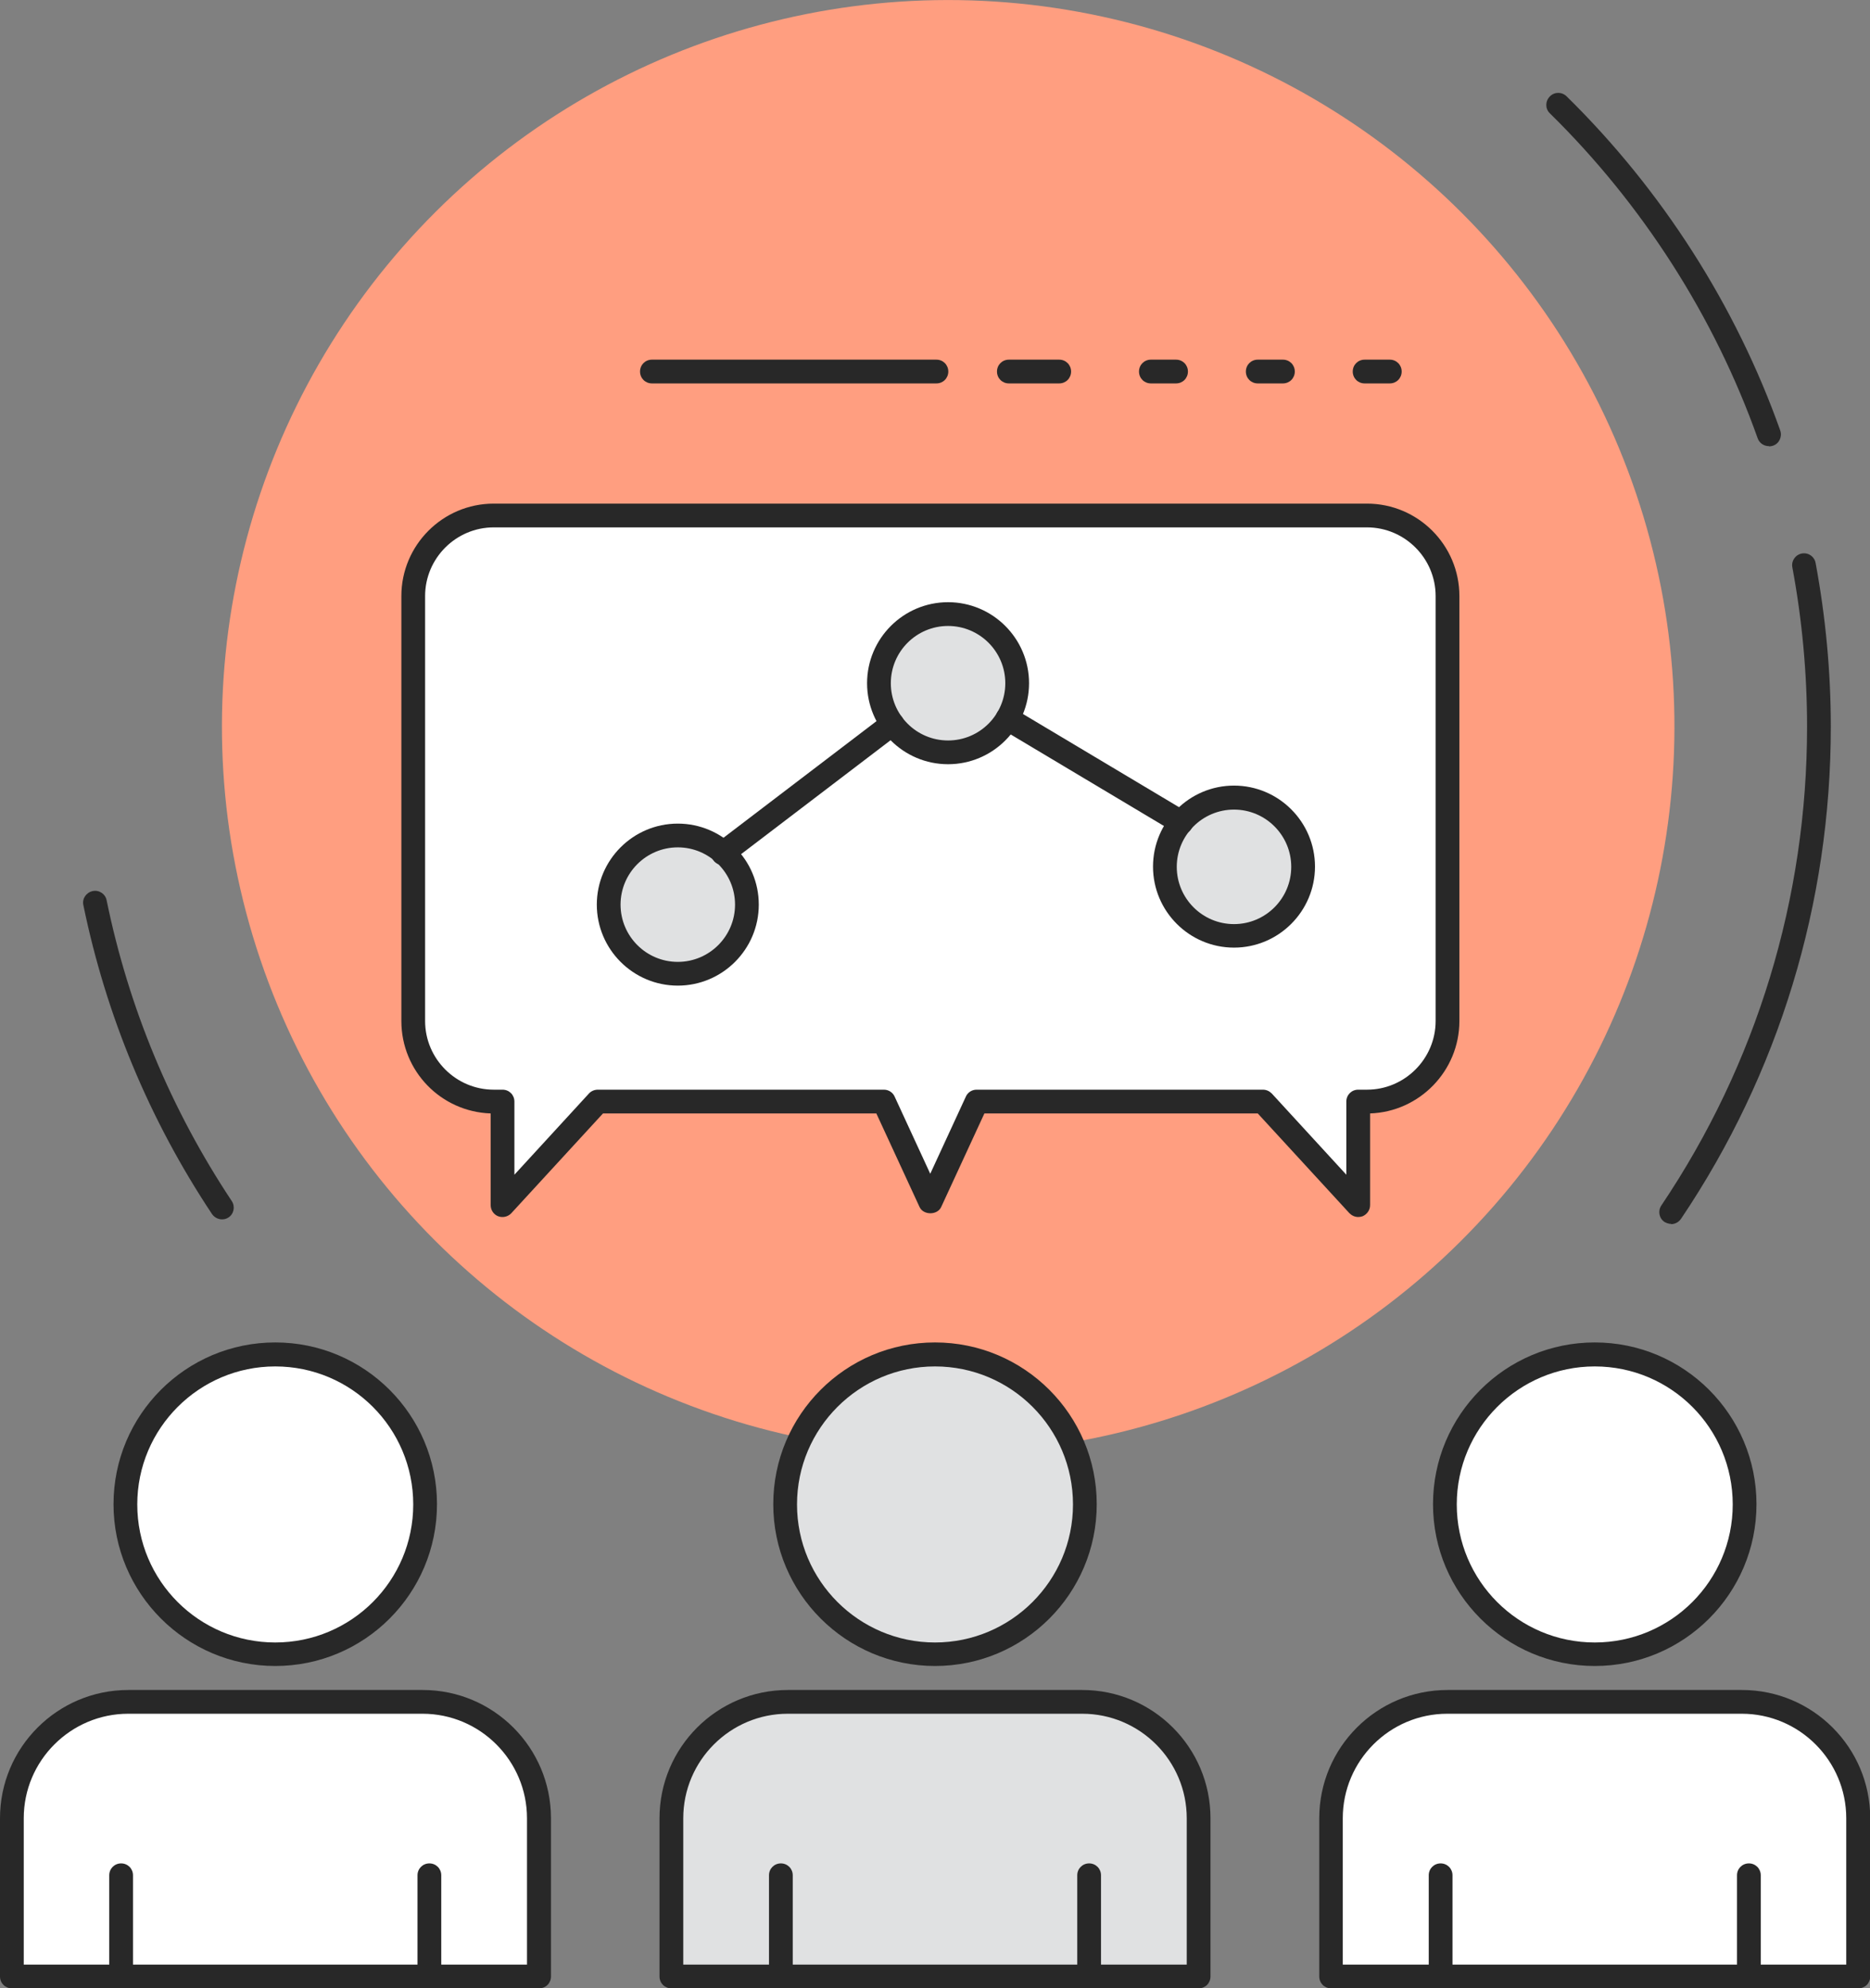
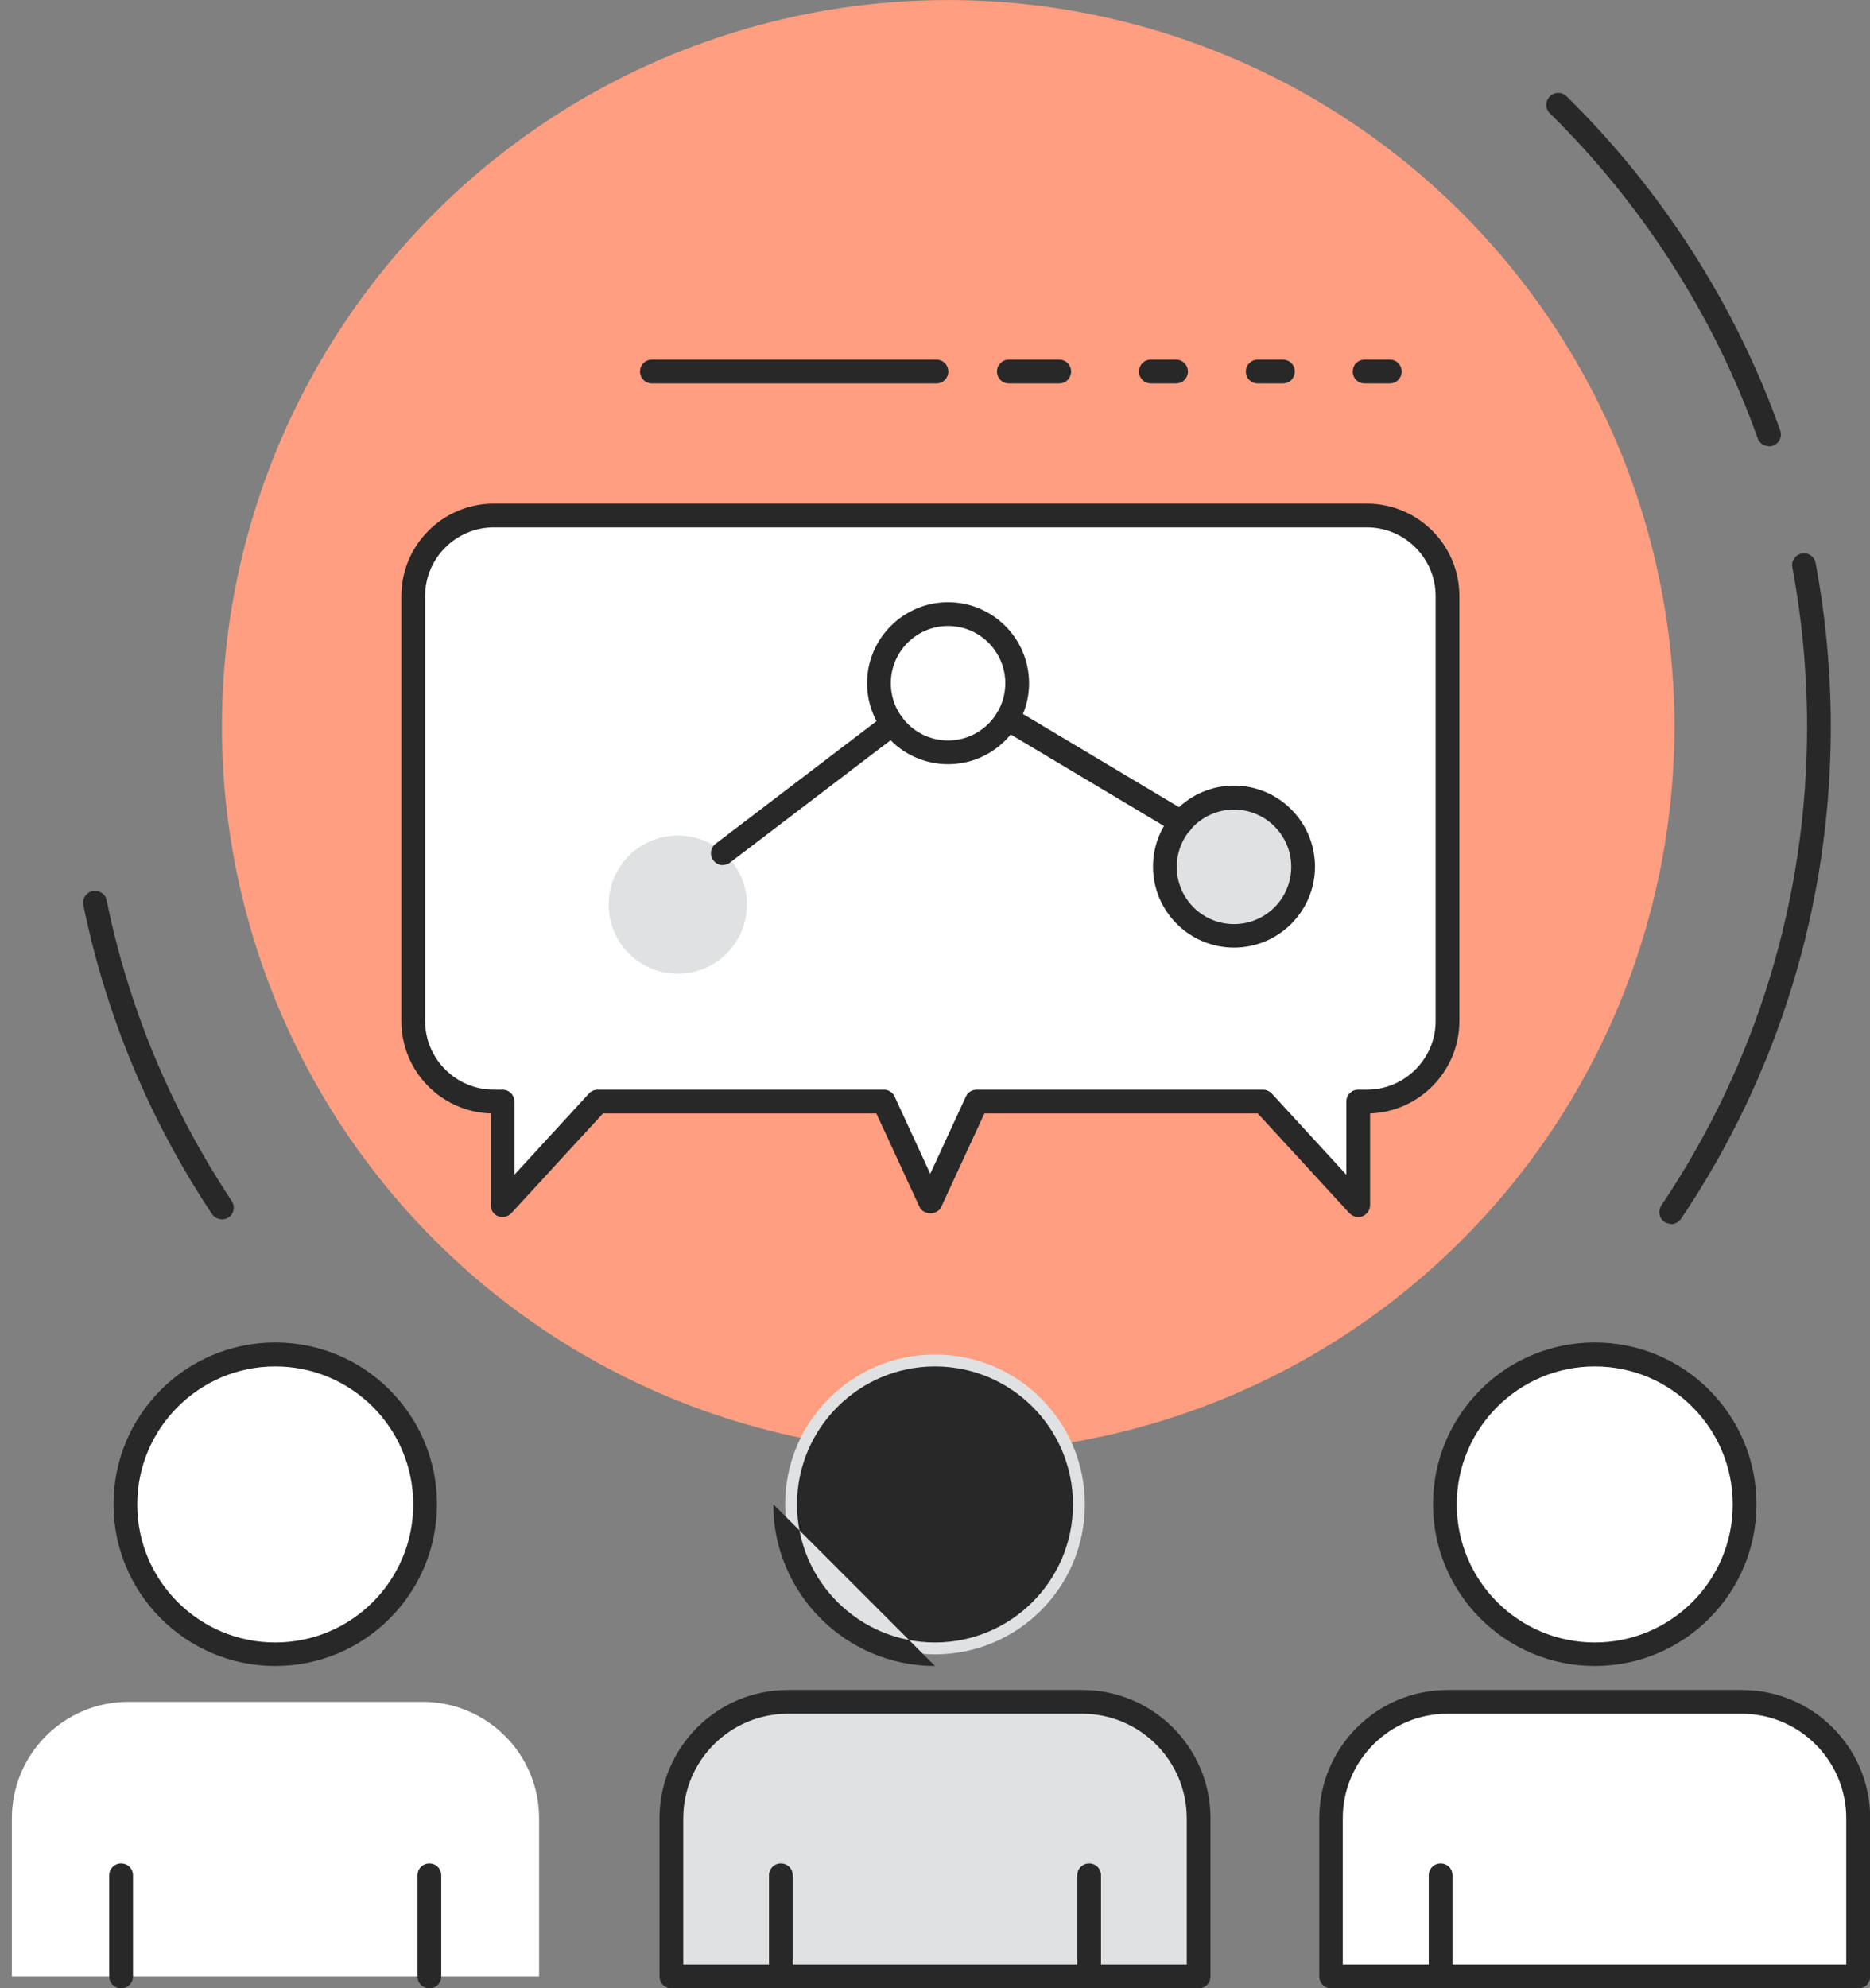
<svg xmlns="http://www.w3.org/2000/svg" id="Layer_2" data-name="Layer 2" viewBox="0 0 78.74 83.7">
  <rect x="0" y="0" width="78.74" height="83.7" fill="#808080" stroke="none" />
  <defs>
    <style>
      .cls-1 {
        fill: #ff9e80;
      }

      .cls-2 {
        fill: #fff;
      }

      .cls-3 {
        fill: #282828;
      }

      .cls-4 {
        fill: #e0e1e2;
      }
    </style>
  </defs>
  <g id="Layer_1-2" data-name="Layer 1">
    <g>
      <circle class="cls-1" cx="39.92" cy="30.58" r="30.58" transform="translate(2.11 63.73) rotate(-78.69)" />
      <path class="cls-3" d="M9.35,51.33c-.16,0-.32-.08-.42-.22-2.64-3.97-4.46-8.35-5.42-13.01-.06-.27.12-.53.39-.59.27-.06.54.12.59.39.93,4.53,2.7,8.79,5.27,12.66.15.23.09.54-.14.69-.09.06-.18.08-.28.08Z" />
      <path class="cls-3" d="M70.37,51.52c-.1,0-.19-.03-.28-.08-.23-.15-.29-.46-.14-.69,4.02-5.97,6.14-12.94,6.14-20.16,0-2.26-.21-4.51-.62-6.71-.05-.27.13-.53.4-.58.28-.05.53.13.58.4.42,2.26.64,4.58.64,6.89,0,7.42-2.18,14.59-6.31,20.72-.1.14-.25.22-.42.22Z" />
      <path class="cls-3" d="M74.48,18.78c-.21,0-.4-.13-.47-.33-1.82-5.12-4.85-9.85-8.75-13.68-.2-.19-.2-.51,0-.71.19-.2.51-.2.71,0,4.01,3.94,7.12,8.8,8.99,14.06.09.26-.04.55-.3.64-.06.02-.11.03-.17.03Z" />
      <g>
        <g>
          <g>
            <g>
              <path class="cls-2" d="M17.9,63.33c0,3.48-2.82,6.31-6.31,6.31s-6.31-2.82-6.31-6.31,2.82-6.31,6.31-6.31,6.31,2.82,6.31,6.31Z" />
              <path class="cls-3" d="M11.59,70.13c-3.75,0-6.81-3.05-6.81-6.81s3.05-6.81,6.81-6.81,6.81,3.05,6.81,6.81-3.05,6.81-6.81,6.81ZM11.59,57.52c-3.2,0-5.81,2.6-5.81,5.81s2.6,5.81,5.81,5.81,5.81-2.6,5.81-5.81-2.6-5.81-5.81-5.81Z" />
            </g>
            <g>
              <path class="cls-2" d="M22.69,83.2H.5v-6.66c0-2.7,2.19-4.9,4.9-4.9h12.4c2.7,0,4.9,2.19,4.9,4.9v6.66Z" />
-               <path class="cls-3" d="M22.69,83.7H.5c-.28,0-.5-.22-.5-.5v-6.66c0-2.98,2.42-5.4,5.4-5.4h12.4c2.98,0,5.4,2.42,5.4,5.4v6.66c0,.28-.22.5-.5.5ZM1,82.7h21.19v-6.16c0-2.42-1.97-4.4-4.4-4.4H5.4c-2.42,0-4.4,1.97-4.4,4.4v6.16Z" />
            </g>
            <g>
              <path class="cls-3" d="M18.08,83.7c-.28,0-.5-.22-.5-.5v-4.26c0-.28.22-.5.5-.5s.5.22.5.5v4.26c0,.28-.22.5-.5.5Z" />
              <path class="cls-3" d="M5.1,83.7c-.28,0-.5-.22-.5-.5v-4.26c0-.28.22-.5.5-.5s.5.22.5.5v4.26c0,.28-.22.5-.5.5Z" />
            </g>
          </g>
          <g>
            <g>
              <circle class="cls-2" cx="67.15" cy="63.33" r="6.31" />
              <path class="cls-3" d="M67.15,70.13c-3.75,0-6.81-3.05-6.81-6.81s3.05-6.81,6.81-6.81,6.81,3.05,6.81,6.81-3.05,6.81-6.81,6.81ZM67.15,57.52c-3.2,0-5.81,2.6-5.81,5.81s2.6,5.81,5.81,5.81,5.81-2.6,5.81-5.81-2.6-5.81-5.81-5.81Z" />
            </g>
            <g>
              <path class="cls-2" d="M78.24,83.2h-22.19v-6.66c0-2.7,2.19-4.9,4.9-4.9h12.4c2.7,0,4.9,2.19,4.9,4.9v6.66Z" />
              <path class="cls-3" d="M78.24,83.7h-22.19c-.28,0-.5-.22-.5-.5v-6.66c0-2.98,2.42-5.4,5.4-5.4h12.4c2.98,0,5.4,2.42,5.4,5.4v6.66c0,.28-.22.5-.5.5ZM56.55,82.7h21.19v-6.16c0-2.42-1.97-4.4-4.4-4.4h-12.4c-2.42,0-4.4,1.97-4.4,4.4v6.16Z" />
            </g>
            <g>
-               <path class="cls-3" d="M73.64,83.7c-.28,0-.5-.22-.5-.5v-4.26c0-.28.22-.5.5-.5s.5.22.5.5v4.26c0,.28-.22.5-.5.5Z" />
              <path class="cls-3" d="M60.66,83.7c-.28,0-.5-.22-.5-.5v-4.26c0-.28.22-.5.5-.5s.5.22.5.5v4.26c0,.28-.22.5-.5.5Z" />
            </g>
          </g>
        </g>
        <g>
          <path class="cls-2" d="M57.56,21.71H20.79c-1.87,0-3.39,1.52-3.39,3.39v17.89c0,1.87,1.52,3.39,3.39,3.39h.37v4.36l4.01-4.36h12.05l1.95,4.23,1.95-4.23h12.05l4.01,4.36v-4.36h.37c1.87,0,3.39-1.52,3.39-3.39v-17.89c0-1.87-1.52-3.39-3.39-3.39Z" />
          <path class="cls-3" d="M57.19,51.23c-.14,0-.27-.06-.37-.16l-3.86-4.2h-11.51l-1.82,3.94c-.16.35-.75.35-.91,0l-1.82-3.94h-11.51l-3.86,4.2c-.14.15-.36.2-.55.13-.19-.07-.32-.26-.32-.47v-3.86c-2.09-.07-3.76-1.78-3.76-3.89v-17.89c0-2.14,1.74-3.89,3.89-3.89h36.77c2.14,0,3.89,1.74,3.89,3.89v17.89c0,2.1-1.68,3.82-3.76,3.89v3.86c0,.21-.13.39-.32.47-.06.02-.12.03-.18.03ZM41.13,45.87h12.05c.14,0,.27.06.37.16l3.14,3.42v-3.08c0-.28.22-.5.5-.5h.37c1.59,0,2.89-1.3,2.89-2.89v-17.89c0-1.59-1.3-2.89-2.89-2.89H20.79c-1.59,0-2.89,1.3-2.89,2.89v17.89c0,1.59,1.3,2.89,2.89,2.89h.37c.28,0,.5.22.5.5v3.08l3.14-3.42c.09-.1.23-.16.37-.16h12.05c.19,0,.37.11.45.29l1.5,3.25,1.5-3.25c.08-.18.26-.29.45-.29Z" />
        </g>
        <g>
          <path class="cls-4" d="M31.45,38.08c0,1.61-1.3,2.91-2.91,2.91s-2.91-1.3-2.91-2.91,1.3-2.91,2.91-2.91,2.91,1.3,2.91,2.91Z" />
-           <path class="cls-3" d="M28.54,41.49c-1.88,0-3.41-1.53-3.41-3.41s1.53-3.41,3.41-3.41,3.41,1.53,3.41,3.41-1.53,3.41-3.41,3.41ZM28.54,35.67c-1.33,0-2.41,1.08-2.41,2.41s1.08,2.41,2.41,2.41,2.41-1.08,2.41-2.41-1.08-2.41-2.41-2.41Z" />
        </g>
        <g>
          <path class="cls-4" d="M54.87,36.49c0,1.61-1.3,2.91-2.91,2.91s-2.91-1.3-2.91-2.91,1.3-2.91,2.91-2.91,2.91,1.3,2.91,2.91Z" />
          <path class="cls-3" d="M51.96,39.89c-1.88,0-3.41-1.53-3.41-3.41s1.53-3.41,3.41-3.41,3.41,1.53,3.41,3.41-1.53,3.41-3.41,3.41ZM51.96,34.08c-1.33,0-2.41,1.08-2.41,2.41s1.08,2.41,2.41,2.41,2.41-1.08,2.41-2.41-1.08-2.41-2.41-2.41Z" />
        </g>
        <g>
-           <path class="cls-4" d="M42.83,28.76c0,1.61-1.3,2.91-2.91,2.91s-2.91-1.3-2.91-2.91,1.3-2.91,2.91-2.91,2.91,1.3,2.91,2.91Z" />
          <path class="cls-3" d="M39.92,32.17c-1.88,0-3.41-1.53-3.41-3.41s1.53-3.41,3.41-3.41,3.41,1.53,3.41,3.41-1.53,3.41-3.41,3.41ZM39.92,26.35c-1.33,0-2.41,1.08-2.41,2.41s1.08,2.41,2.41,2.41,2.41-1.08,2.41-2.41-1.08-2.41-2.41-2.41Z" />
        </g>
        <path class="cls-3" d="M30.44,36.42c-.15,0-.3-.07-.4-.2-.17-.22-.13-.53.09-.7l7.14-5.44c.22-.17.53-.12.7.09.17.22.13.53-.09.7l-7.14,5.44c-.09.07-.2.1-.3.1Z" />
        <path class="cls-3" d="M49.74,35.12c-.09,0-.18-.02-.26-.07l-7.32-4.37c-.24-.14-.31-.45-.17-.69.14-.24.45-.32.69-.17l7.32,4.37c.24.14.31.45.17.69-.09.16-.26.24-.43.24Z" />
        <g>
          <g>
            <path class="cls-4" d="M45.68,63.33c0,3.48-2.82,6.31-6.31,6.31s-6.31-2.82-6.31-6.31,2.82-6.31,6.31-6.31,6.31,2.82,6.31,6.31Z" />
-             <path class="cls-3" d="M39.37,70.13c-3.75,0-6.81-3.05-6.81-6.81s3.05-6.81,6.81-6.81,6.81,3.05,6.81,6.81-3.05,6.81-6.81,6.81ZM39.37,57.52c-3.2,0-5.81,2.6-5.81,5.81s2.61,5.81,5.81,5.81,5.81-2.6,5.81-5.81-2.6-5.81-5.81-5.81Z" />
+             <path class="cls-3" d="M39.37,70.13c-3.75,0-6.81-3.05-6.81-6.81ZM39.37,57.52c-3.2,0-5.81,2.6-5.81,5.81s2.61,5.81,5.81,5.81,5.81-2.6,5.81-5.81-2.6-5.81-5.81-5.81Z" />
          </g>
          <g>
            <path class="cls-4" d="M50.46,83.2h-22.19v-6.66c0-2.7,2.19-4.9,4.9-4.9h12.4c2.7,0,4.9,2.19,4.9,4.9v6.66Z" />
            <path class="cls-3" d="M50.46,83.7h-22.19c-.28,0-.5-.22-.5-.5v-6.66c0-2.98,2.42-5.4,5.4-5.4h12.4c2.98,0,5.4,2.42,5.4,5.4v6.66c0,.28-.22.5-.5.5ZM28.78,82.7h21.19v-6.16c0-2.42-1.97-4.4-4.4-4.4h-12.4c-2.42,0-4.4,1.97-4.4,4.4v6.16Z" />
          </g>
          <g>
            <path class="cls-3" d="M45.86,83.7c-.28,0-.5-.22-.5-.5v-4.26c0-.28.22-.5.5-.5s.5.22.5.5v4.26c0,.28-.22.5-.5.5Z" />
            <path class="cls-3" d="M32.88,83.7c-.28,0-.5-.22-.5-.5v-4.26c0-.28.22-.5.5-.5s.5.22.5.5v4.26c0,.28-.22.5-.5.5Z" />
          </g>
        </g>
      </g>
      <g>
        <path class="cls-3" d="M39.43,16.14h-11.98c-.28,0-.5-.22-.5-.5s.22-.5.5-.5h11.98c.28,0,.5.22.5.5s-.22.5-.5.5Z" />
        <path class="cls-3" d="M44.6,16.14h-2.12c-.28,0-.5-.22-.5-.5s.22-.5.5-.5h2.12c.28,0,.5.22.5.5s-.22.5-.5.5Z" />
        <path class="cls-3" d="M49.52,16.14h-1.06c-.28,0-.5-.22-.5-.5s.22-.5.5-.5h1.06c.28,0,.5.22.5.5s-.22.5-.5.5Z" />
        <path class="cls-3" d="M54.02,16.14h-1.06c-.28,0-.5-.22-.5-.5s.22-.5.5-.5h1.06c.28,0,.5.22.5.5s-.22.5-.5.5Z" />
        <path class="cls-3" d="M58.52,16.14h-1.06c-.28,0-.5-.22-.5-.5s.22-.5.5-.5h1.06c.28,0,.5.22.5.5s-.22.5-.5.5Z" />
      </g>
    </g>
  </g>
</svg>